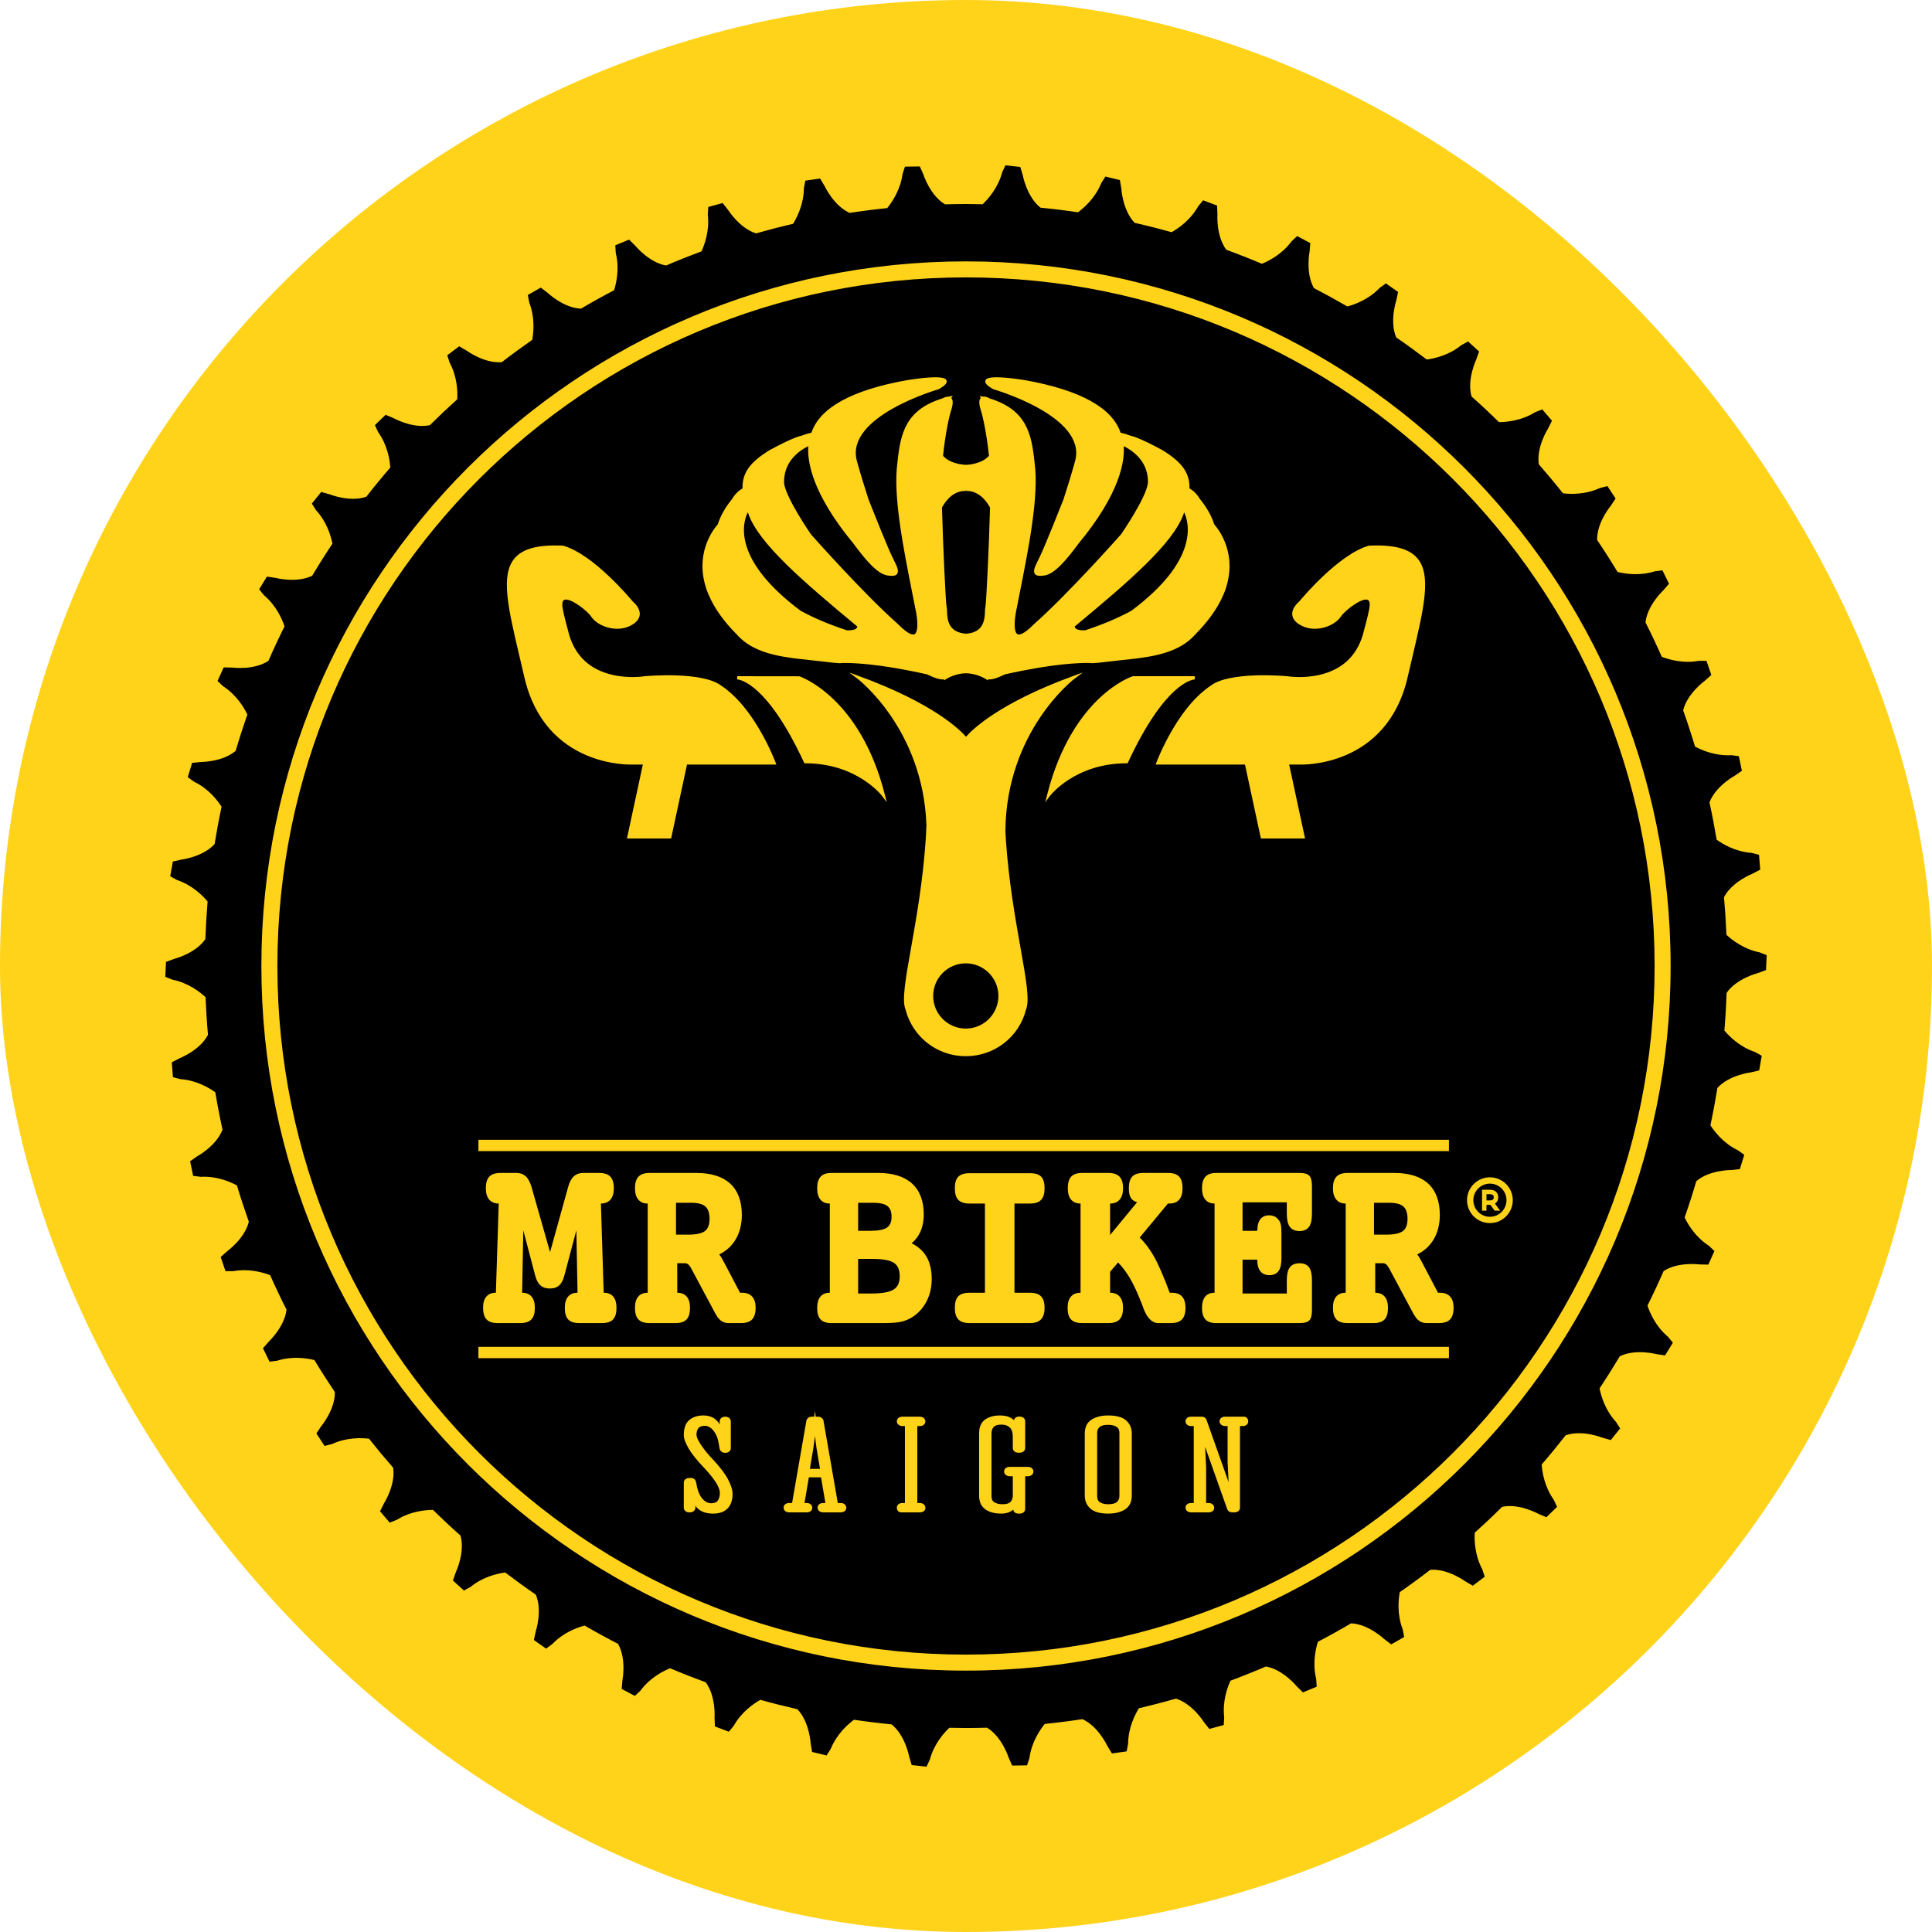
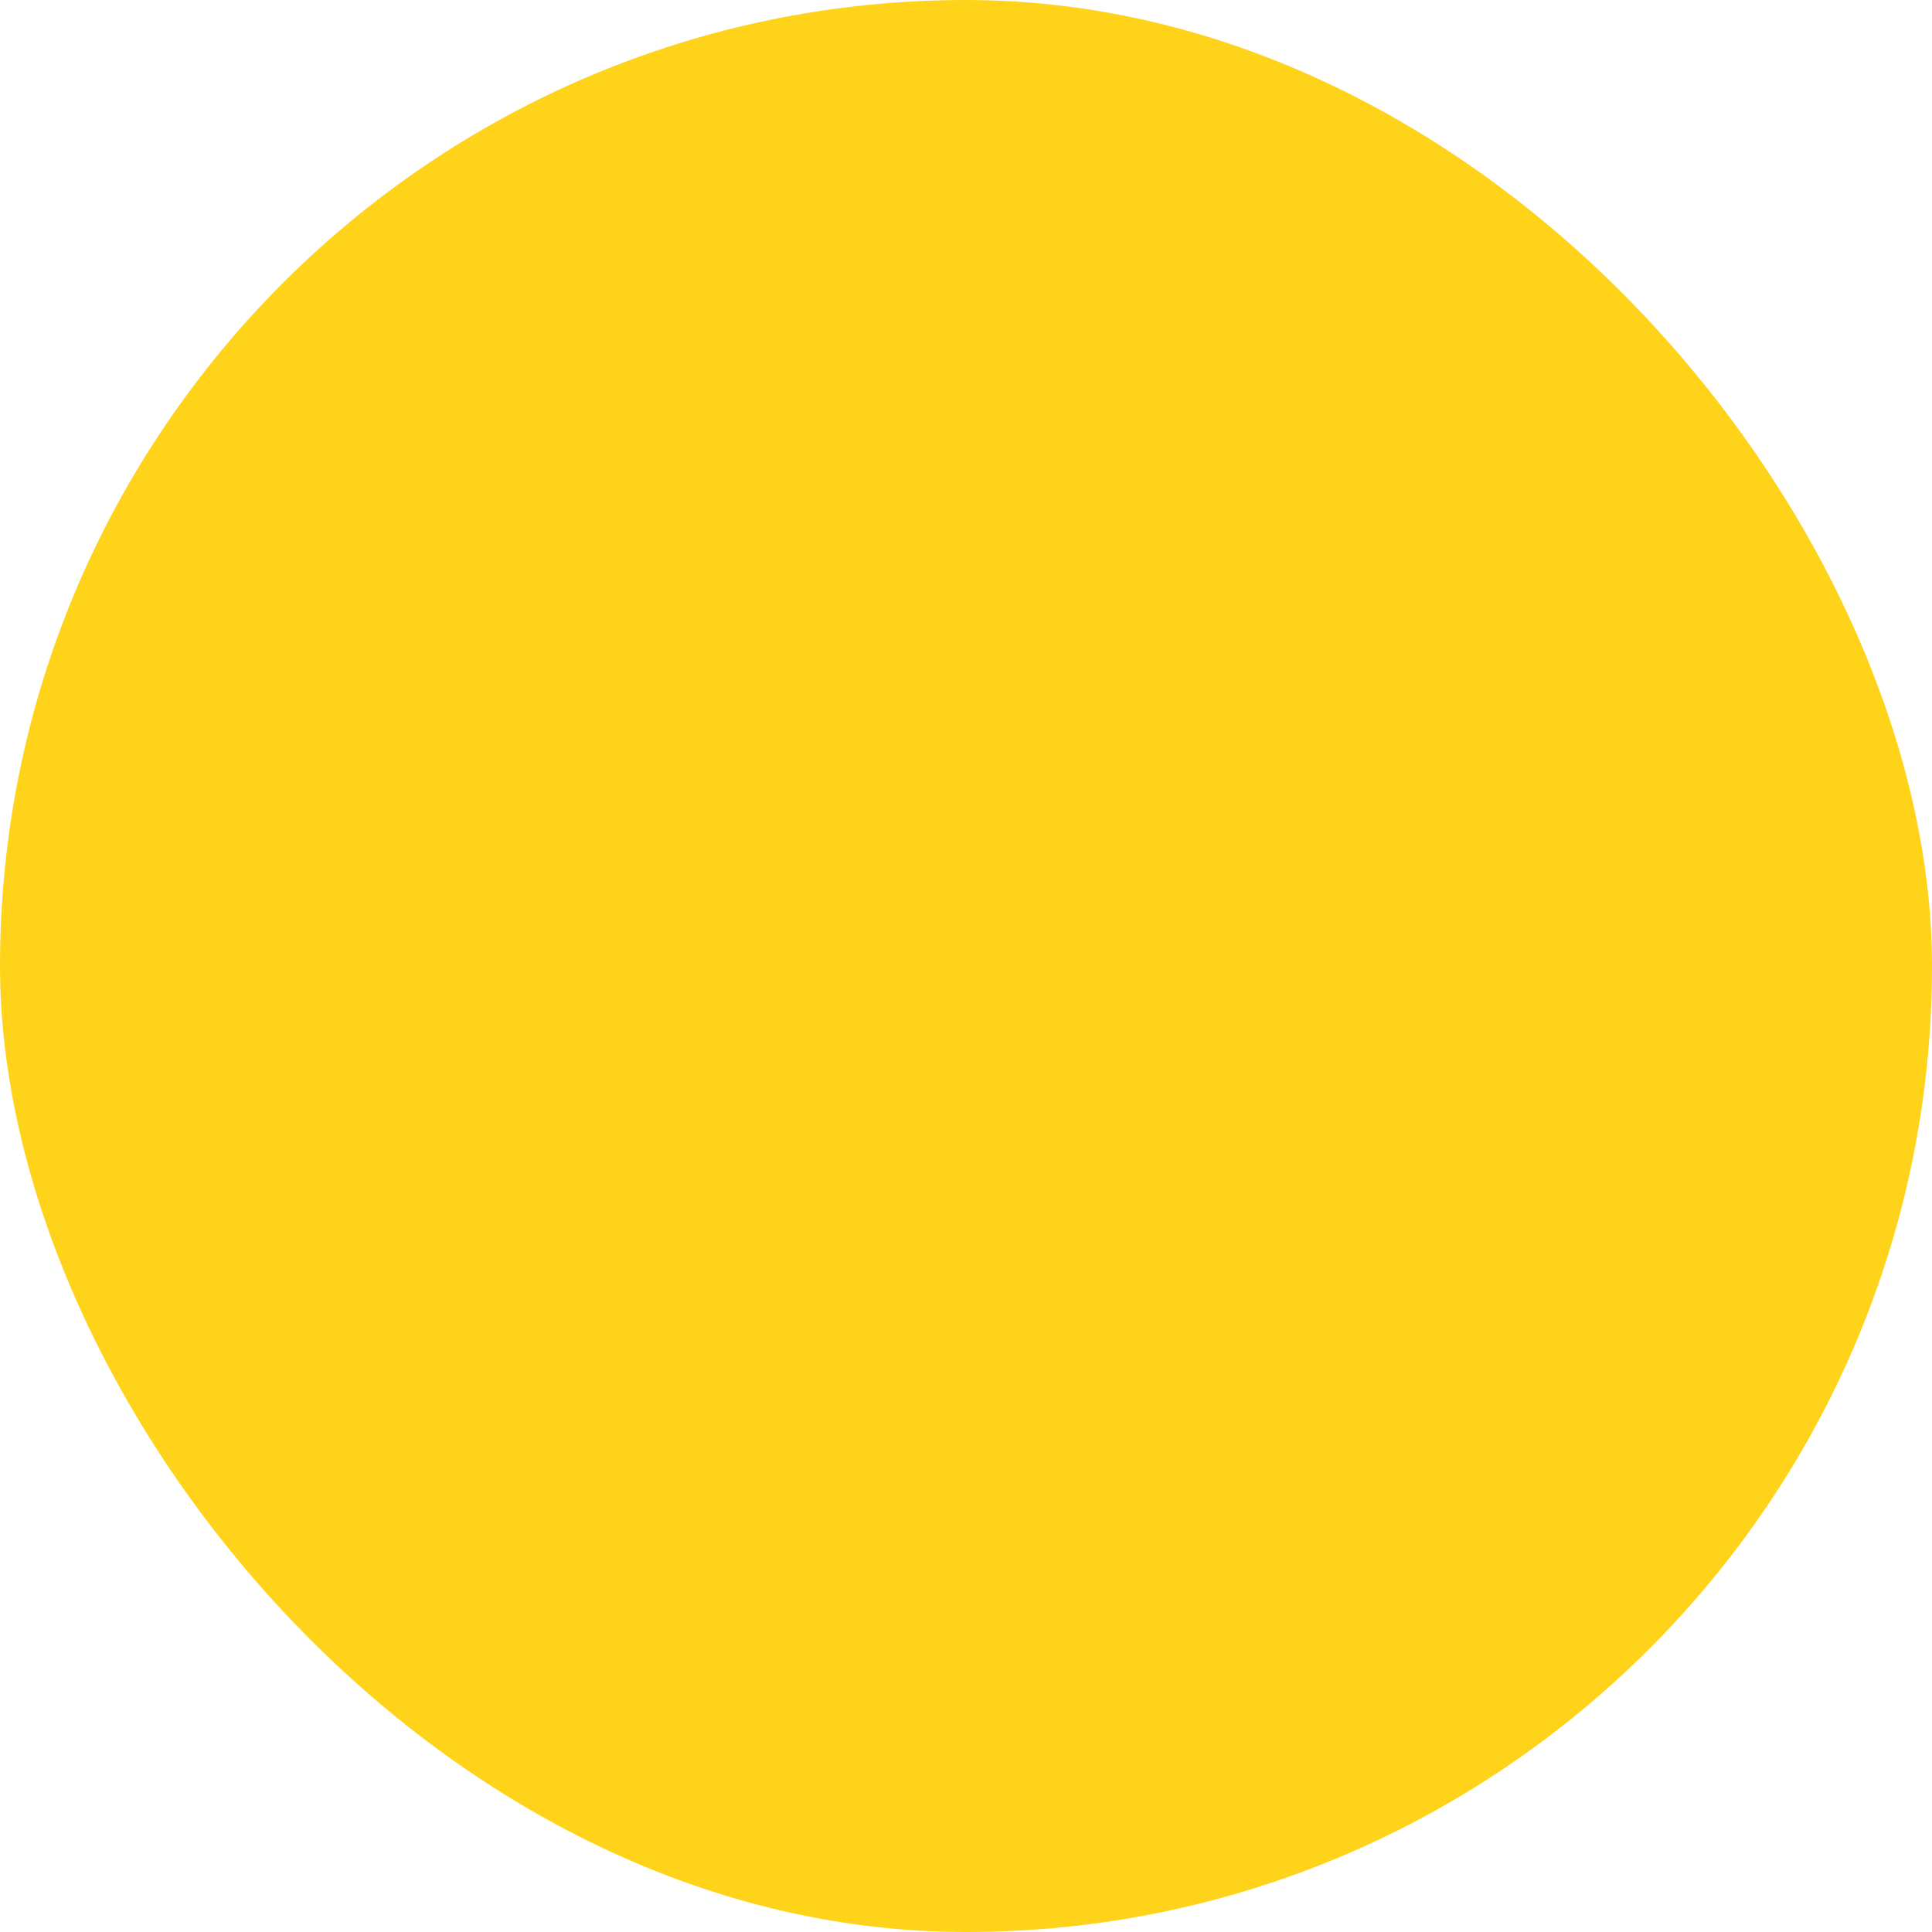
<svg xmlns="http://www.w3.org/2000/svg" width="900" height="900" viewBox="0 0 900 900" fill="none">
  <rect width="900" height="900" rx="450" fill="#FFD31A" />
-   <path fill-rule="evenodd" clip-rule="evenodd" d="M822.667 451.906L818.926 453.288C818.926 453.288 808.914 455.783 804.314 462.542C804.115 468.413 803.772 474.26 803.284 480.051C805.492 482.695 810.387 487.676 817.529 490.055L820.69 491.796L819.497 498.641L815.602 499.555C815.602 499.555 805.446 500.764 800.02 506.82C799.082 512.665 797.999 518.466 796.78 524.199C798.657 527.12 802.875 532.63 809.615 535.858L812.538 537.971L810.49 544.623L806.516 545.033C806.516 545.033 796.349 544.963 790.203 550.234C788.533 555.938 786.715 561.587 784.771 567.152C786.274 570.303 789.767 576.265 796.027 580.303L798.657 582.771L795.802 589.106L791.803 589.019C791.803 589.019 781.725 587.663 774.967 592.13C772.591 597.573 770.09 602.932 767.458 608.209C768.552 611.512 771.267 617.891 776.983 622.683L779.288 625.482L775.657 631.397L771.711 630.822C771.711 630.822 761.825 628.189 754.563 631.82C751.536 636.878 748.397 641.86 745.133 646.758C745.805 650.142 747.69 656.854 752.792 662.36L754.728 665.403L750.38 670.835L746.528 669.758C746.528 669.758 737.024 665.899 729.356 668.616C725.733 673.235 722.014 677.778 718.178 682.212C718.408 685.656 719.44 692.555 723.818 698.671L725.351 701.947L720.367 706.78L716.685 705.226C716.685 705.226 707.702 700.195 699.74 701.947C695.59 706.077 691.334 710.088 686.989 714.004C686.791 717.441 686.943 724.429 690.522 731.057L691.644 734.507L686.084 738.681L682.628 736.68C682.628 736.68 674.357 730.569 666.243 731.302C661.605 734.884 656.876 738.347 652.065 741.689C651.433 745.081 650.724 752.021 653.438 759.032L654.116 762.582L648.082 766.021L644.902 763.604C644.902 763.604 637.509 756.55 629.396 756.22C624.316 759.203 619.164 762.064 613.929 764.803C612.884 768.114 611.335 774.867 613.142 782.114L613.374 785.729L606.959 788.386L604.101 785.588C604.101 785.588 597.695 777.712 589.723 776.319C584.285 778.659 578.778 780.863 573.208 782.925C571.751 786.111 569.402 792.588 570.283 799.97L570.055 803.577L563.352 805.41L560.876 802.272C560.876 802.272 555.51 793.665 547.787 791.288C542.1 792.919 536.36 794.407 530.56 795.76C528.724 798.714 525.57 804.865 525.513 812.304L524.841 815.862L517.969 816.827L515.893 813.407C515.893 813.407 511.63 804.138 504.223 800.841C498.423 801.73 492.577 802.481 486.68 803.078C484.493 805.765 480.552 811.493 479.561 818.921L478.444 822.365L471.504 822.469L469.878 818.812C469.878 818.812 466.777 809.006 459.785 804.827C456.534 804.911 453.272 804.971 449.997 804.971C447.396 804.971 444.812 804.924 442.225 804.867C439.733 807.24 435.063 812.442 433.14 819.729L431.604 823L424.703 822.224L423.552 818.398C423.552 818.398 421.703 808.301 415.311 803.282C409.433 802.706 403.597 801.99 397.813 801.128C395.023 803.197 389.792 807.753 386.99 814.699L385.057 817.752L378.303 816.123L377.643 812.176C377.643 812.176 377.076 802.018 371.423 796.209C365.629 794.89 359.892 793.439 354.204 791.845C351.167 793.559 345.451 797.423 341.826 803.913L339.527 806.698L333.031 804.233L332.866 800.246C332.866 800.246 333.578 790.13 328.742 783.659C323.139 781.623 317.606 779.448 312.145 777.138C308.909 778.46 302.777 781.566 298.37 787.557L295.743 790.028L289.606 786.768L289.943 782.776C289.943 782.776 291.923 772.806 287.901 765.777C282.634 763.06 277.448 760.212 272.338 757.248C268.986 758.139 262.453 760.448 257.304 765.864L254.386 767.99L248.709 763.992L249.544 760.076C249.544 760.076 252.778 750.345 249.6 742.846C244.762 739.527 240.007 736.072 235.343 732.528C231.924 732.978 225.104 734.432 219.284 739.196L216.122 740.94L210.987 736.257L212.307 732.476C212.307 732.476 216.756 723.19 214.504 715.328C210.132 711.455 205.862 707.455 201.689 703.36C198.256 703.387 191.289 703.967 184.895 707.973L181.54 709.296L177.032 704.013L178.818 700.434C178.818 700.434 184.383 691.774 183.143 683.714C179.284 679.301 175.537 674.8 171.897 670.211C168.473 669.791 161.51 669.517 154.69 672.679L151.196 673.571L147.387 667.759L149.603 664.429C149.603 664.429 156.166 656.607 155.986 648.482C152.695 643.593 149.516 638.622 146.46 633.564C143.092 632.72 136.258 631.6 129.136 633.865L125.56 634.323L122.514 628.074L125.124 625.051C125.124 625.051 132.588 618.138 133.457 610.075C130.792 604.797 128.256 599.446 125.846 594.014C122.601 592.767 115.976 590.806 108.65 592.159L105.041 592.154L102.799 585.581L105.774 582.897C105.774 582.897 114.026 576.992 115.91 569.121C113.928 563.531 112.08 557.896 110.369 552.209C107.308 550.554 100.977 547.788 93.546 548.208L89.971 547.761L88.564 540.943L91.845 538.657C91.845 538.657 100.812 533.819 103.649 526.203C102.391 520.459 101.274 514.672 100.302 508.825C97.491 506.807 91.533 503.225 84.059 502.707L80.568 501.804L80.029 494.877L83.572 493.024C83.572 493.024 93.15 489.307 96.882 482.06C96.364 476.253 95.987 470.406 95.75 464.535C93.232 462.184 87.75 457.839 80.347 456.375L77 455.04L77.327 448.098L81.075 446.714C81.075 446.714 91.072 444.211 95.673 437.464C95.878 431.592 96.22 425.748 96.703 419.952C94.502 417.305 89.608 412.32 82.467 409.951L79.303 408.201L80.507 401.358L84.397 400.453C84.397 400.453 94.548 399.243 99.969 393.185C100.917 387.346 101.996 381.545 103.214 375.795C101.335 372.874 97.117 367.366 90.38 364.147L87.457 362.027L89.505 355.374L93.482 354.965C93.482 354.965 103.649 355.043 109.792 349.758C111.467 344.065 113.279 338.424 115.223 332.837C113.72 329.71 110.228 323.735 103.961 319.697L101.335 317.227L104.198 310.892L108.196 310.981C108.196 310.981 118.269 312.337 125.032 307.86C127.406 302.427 129.911 297.077 132.541 291.788C131.441 288.493 128.728 282.112 122.999 277.312L120.706 274.526L124.34 268.608L128.293 269.189C128.293 269.189 138.172 271.801 145.442 268.182C148.461 263.12 151.599 258.143 154.86 253.262C154.194 249.861 152.301 243.153 147.201 237.651L145.272 234.584L149.619 229.173L153.468 230.247C153.468 230.247 162.98 234.099 170.653 231.384C174.262 226.755 177.983 222.228 181.819 217.788C181.588 214.352 180.553 207.456 176.172 201.323L174.641 198.05L179.632 193.229L183.318 194.774C183.318 194.774 192.301 199.807 200.267 198.045C204.414 193.931 208.658 189.917 213.003 186.001C213.202 182.571 213.055 175.573 209.466 168.929L208.354 165.493L213.909 161.321L217.37 163.331C217.37 163.331 225.647 169.439 233.772 168.696C238.399 165.124 243.124 161.672 247.925 158.317C248.556 154.93 249.271 147.979 246.553 140.965L245.879 137.418L251.914 133.979L255.097 136.404C255.097 136.404 262.495 143.469 270.623 143.783C275.681 140.803 280.831 137.942 286.058 135.216C287.108 131.899 288.659 125.138 286.851 117.873L286.626 114.271L293.041 111.622L295.896 114.423C295.896 114.423 302.311 122.312 310.297 123.674C315.723 121.35 321.216 119.155 326.781 117.081C328.235 113.913 330.594 107.429 329.712 100.019L329.943 96.413L336.64 94.585L339.123 97.728C339.123 97.728 344.497 106.352 352.238 108.722C357.91 107.092 363.638 105.606 369.423 104.264C371.261 101.3 374.429 95.151 374.481 87.696L375.156 84.143L382.03 83.173L384.099 86.603C384.099 86.603 388.374 95.878 395.796 99.168C401.585 98.276 407.422 97.538 413.298 96.933C415.484 94.259 419.441 88.521 420.435 81.065L421.549 77.635L428.49 77.537L430.114 81.19C430.114 81.19 433.222 91.01 440.229 95.192C443.48 95.1 446.73 95.042 449.997 95.042C452.587 95.042 455.174 95.089 457.758 95.14C460.256 92.77 464.929 87.568 466.855 80.267L468.391 77L475.296 77.778L476.442 81.613C476.442 81.613 478.295 91.707 484.705 96.737C490.57 97.313 496.391 98.029 502.164 98.891C504.95 96.833 510.202 92.272 513.009 85.312L514.938 82.248L521.696 83.875L522.355 87.824C522.355 87.824 522.923 98.002 528.58 103.811C534.364 105.123 540.096 106.577 545.774 108.166C548.81 106.466 554.538 102.59 558.17 96.093L560.462 93.299L566.964 95.764L567.132 99.754C567.132 99.754 566.417 109.889 571.268 116.356C576.851 118.396 582.378 120.568 587.828 122.877C591.063 121.564 597.215 118.448 601.625 112.462L604.25 109.97L610.394 113.222L610.05 117.216C610.05 117.216 608.07 127.21 612.104 134.242C617.359 136.957 622.537 139.797 627.64 142.758C630.986 141.876 637.53 139.563 642.688 134.134L645.6 132.008L651.29 136.014L650.455 139.921C650.455 139.921 647.21 149.679 650.399 157.173C655.231 160.489 659.977 163.933 664.637 167.481C668.045 167.031 674.88 165.574 680.71 160.809L683.873 159.06L689.018 163.749L687.691 167.524C687.691 167.524 683.234 176.835 685.501 184.691C689.861 188.563 694.122 192.55 698.283 196.635C701.713 196.621 708.694 196.038 715.1 192.027L718.451 190.704L722.965 195.994L721.182 199.572C721.182 199.572 715.593 208.242 716.856 216.31C720.705 220.717 724.452 225.205 728.082 229.794C731.496 230.215 738.474 230.497 745.303 227.34L748.798 226.437L752.612 232.249L750.396 235.568C750.396 235.568 743.816 243.414 744 251.537C747.3 256.426 750.466 261.386 753.517 266.436C756.882 267.275 763.727 268.408 770.852 266.143L774.43 265.682L777.489 271.922L774.869 274.958C774.869 274.958 767.398 281.886 766.536 289.942C769.202 295.213 771.732 300.561 774.138 305.977C777.372 307.233 784.01 309.194 791.337 307.843H794.951L797.197 314.42L794.225 317.097C794.225 317.097 785.952 323.028 784.085 330.909C786.061 336.469 787.907 342.09 789.612 347.781C792.67 349.434 799.001 352.217 806.443 351.797L810.03 352.25L811.435 359.054L808.15 361.335C808.15 361.335 799.169 366.189 796.346 373.802C797.598 379.538 798.709 385.333 799.687 391.172C802.493 393.185 808.456 396.778 815.93 397.296L819.427 398.194L819.969 405.121L816.425 406.981C816.425 406.981 806.828 410.699 803.105 417.959C803.623 423.755 804.005 429.59 804.243 435.465C806.751 437.803 812.24 442.164 819.641 443.633L823 444.957L822.667 451.906ZM121.76 450C121.76 268.718 268.719 121.76 450 121.76C631.282 121.76 778.24 268.718 778.24 450C778.24 631.282 631.282 778.24 450 778.24C268.719 778.24 121.76 631.282 121.76 450ZM129.22 450C129.22 627.162 272.838 770.78 450 770.78C627.162 770.78 770.78 627.162 770.78 450C770.78 272.838 627.162 129.22 450 129.22C272.838 129.22 129.22 272.838 129.22 450ZM330.271 277.444C332.915 283.519 337.316 289.658 343.314 295.648L343.613 295.993C344.426 296.879 345.337 297.73 346.317 298.524C354.472 305.104 366.206 306.332 377.557 307.519L377.565 307.52L377.685 307.532L377.688 307.533L377.689 307.533L377.691 307.533C379.983 307.773 382.267 308.013 384.516 308.297C387.381 308.659 389.269 308.851 390.557 308.91L390.608 308.959L390.927 308.922C391.566 308.941 392.053 308.917 392.298 308.863C396.648 308.747 409.234 309.039 431.84 314.144C435.49 315.934 438.018 316.684 439.701 316.449L439.841 316.939L440.692 316.368L440.693 316.368C440.779 316.312 444.778 313.688 449.992 313.64C455.238 313.688 459.272 316.342 459.312 316.37L460.169 316.941L460.306 316.449C461.977 316.68 464.516 315.931 468.162 314.144C490.763 309.043 503.357 308.751 507.586 308.85C507.947 308.917 508.438 308.941 509.03 308.922L509.33 308.952L509.385 308.912C510.673 308.857 512.574 308.665 515.487 308.297C517.728 308.013 520.006 307.775 522.29 307.536L522.292 307.535L522.294 307.535L522.296 307.535L522.44 307.52C533.792 306.332 545.531 305.104 553.685 298.524C554.648 297.746 555.559 296.895 556.405 295.977L556.651 295.687C562.681 289.664 567.08 283.525 569.728 277.454C570.519 275.702 571.153 273.91 571.61 272.139C575.925 256.242 566.851 245.612 565.673 244.321C564.343 240.255 562.092 236.271 559.042 232.563C557.664 230.273 556.003 228.583 554.1 227.531C554.298 220.377 550.679 215.304 541.462 209.675C531.728 204.37 527.782 203.19 526.651 202.963C525.149 202.39 523.589 201.919 522.006 201.558C518.072 189.918 503.133 181.694 477.571 177.108C460.073 174.361 459.304 176.538 459.054 177.255C458.651 178.396 459.729 179.599 462.658 181.278L462.826 181.35C463.261 181.472 506.271 193.924 500.879 214.543C499.457 219.741 497.618 225.83 495.43 232.595L495.374 232.736L495.373 232.737C494.627 234.623 486.777 254.469 484.414 259.273L483.864 260.389C482.213 263.712 481.121 265.91 482.041 267.282C482.711 268.286 484.129 268.308 485.124 268.236C488.682 268.048 492.444 266.785 502.447 253.195C522.213 229.321 523.973 214.257 523.463 207.831C528.29 210.231 535.062 215.355 534.756 225.089C533.826 231.941 523.081 247.664 522.284 248.831L522.247 248.886L522.237 248.899C521.995 249.174 497.75 276.563 481.626 290.791C476.749 295.74 474.744 295.819 473.985 295.438C472.579 294.717 472.273 290.928 473.185 285.567C473.653 283.158 474.146 280.673 474.651 278.135L474.884 276.963C479.191 255.343 484.072 230.838 481.958 215.593C480.553 201.854 478.125 190.922 461.086 185.63C460.683 185.393 459.216 184.596 458.035 184.778L456.361 184.465L456.899 185.355C456.007 186.209 455.968 187.993 456.788 190.692C457.974 194.207 459.737 202.948 460.697 212.314C457.333 216.229 450.733 216.524 450.02 216.544C449.265 216.524 442.669 216.229 439.305 212.314C440.266 202.942 442.029 194.205 443.223 190.67C444.025 188.026 443.995 186.257 443.138 185.39L443.88 184.342L441.86 184.805C440.696 184.684 439.401 185.352 438.935 185.624C421.879 190.913 419.449 201.848 418.047 215.566C415.93 230.838 420.81 255.343 425.117 276.963L425.281 277.784C425.81 280.444 426.328 283.045 426.813 285.549C427.726 290.928 427.42 294.718 426.015 295.438C425.25 295.823 423.252 295.74 418.335 290.755C402.724 276.98 379.419 250.769 377.894 249.054L377.893 249.053L377.817 248.967C377.7 248.8 366.21 232.186 365.252 225.166C364.941 215.362 371.713 210.232 376.539 207.831C376.031 214.257 377.789 229.319 397.532 253.166C407.557 266.785 411.318 268.048 414.863 268.236C415.869 268.302 417.289 268.286 417.961 267.282C418.88 265.908 417.789 263.712 416.138 260.389L415.586 259.273C413.295 254.609 405.822 235.76 404.721 232.982L404.711 232.957C404.633 232.761 404.59 232.651 404.585 232.64C402.35 225.716 400.511 219.627 399.124 214.551C393.729 193.924 436.738 181.472 437.173 181.35L437.341 181.278C440.269 179.599 441.348 178.396 440.945 177.255C440.695 176.54 439.931 174.363 422.415 177.111C396.87 181.694 381.931 189.918 377.996 201.558C376.41 201.919 374.858 202.388 373.462 202.93C372.214 203.192 368.265 204.375 358.508 209.694C349.323 215.303 345.705 220.375 345.902 227.531C343.995 228.585 342.338 230.271 341.023 232.474C337.916 236.259 335.664 240.242 334.33 244.316C333.173 245.584 324.07 256.222 328.388 272.13C328.846 273.903 329.481 275.694 330.271 277.444ZM348.354 238.627C348.494 239.021 348.64 239.422 348.791 239.829C353.863 253.379 373.795 270.658 399.35 291.831C399.349 292.008 399.305 292.287 399.086 292.562C398.728 293.012 397.66 293.739 394.462 293.604C386.35 290.946 379.093 287.874 372.976 284.532C340.926 260.593 345.968 243.438 348.354 238.627ZM449.198 228.702L449.201 228.722L449.962 228.709L450 227.966L450.117 228.71L450.904 228.742V228.706C457.213 229 460.666 235.421 461.192 236.477C460.708 254.531 459.452 281.341 459.017 282.887C458.887 283.285 458.867 283.872 458.841 284.682C458.727 288.169 458.514 294.655 450.046 295.198C441.486 294.655 441.275 288.166 441.161 284.68C441.135 283.867 441.116 283.281 440.987 282.889C440.554 281.368 439.295 254.543 438.81 236.477C439.337 235.414 442.809 228.929 449.198 228.702ZM551.21 239.829C551.356 239.436 551.499 239.048 551.635 238.666C553.921 243.528 558.697 260.857 527.066 284.5C520.872 287.89 513.631 290.952 505.54 293.604C502.372 293.742 501.297 293.027 500.933 292.583C500.7 292.304 500.655 292.012 500.653 291.831C526.208 270.653 546.142 253.372 551.21 239.829ZM320.557 588.977C321.042 589.352 321.485 589.92 321.879 590.672L333.524 612.425L333.742 612.676C335.073 615.108 336.964 616.341 339.364 616.341H345.209C347.568 616.341 349.312 615.756 350.391 614.602C351.456 613.463 351.995 611.64 351.995 609.188C351.995 606.935 351.459 605.195 350.4 604.015C349.32 602.816 347.735 602.209 345.686 602.209H344.736L337.099 587.679C337.011 587.533 336.905 587.349 336.801 587.162C336.223 585.98 335.637 585.057 335.03 584.365C338.247 582.804 340.787 580.515 342.592 577.549C344.572 574.289 345.577 570.393 345.577 565.968C345.577 559.589 343.753 554.677 340.154 551.366C336.574 548.077 331.269 546.41 324.39 546.41H302.475C300.174 546.41 298.462 547.006 297.387 548.179C296.325 549.334 295.787 551.144 295.787 553.558C295.787 555.765 296.292 557.507 297.285 558.732C298.317 560.007 299.791 560.652 301.666 560.652H301.729V602.209H301.666C299.762 602.209 298.282 602.834 297.263 604.069C296.284 605.259 295.787 606.982 295.787 609.188C295.787 611.675 296.303 613.445 297.363 614.597C298.422 615.755 300.143 616.341 302.475 616.341H314.739C317.105 616.341 318.836 615.753 319.882 614.593C320.922 613.441 321.428 611.672 321.428 609.188C321.428 606.983 320.931 605.261 319.951 604.068C318.932 602.834 317.436 602.209 315.501 602.209L315.485 588.466H319.208C319.672 588.466 320.114 588.633 320.557 588.977ZM314.915 575.146V560.307H322.155C325.151 560.307 327.326 560.893 328.622 562.05C329.892 563.186 330.537 565.107 330.537 567.757C330.537 570.426 329.833 572.336 328.445 573.432C326.999 574.569 324.357 575.146 320.587 575.146H314.915ZM332.202 679.995C335.43 683.444 337.763 686.514 339.141 689.125V689.127C340.562 691.826 341.252 694.043 341.252 695.904C341.252 697.521 341.025 698.925 340.575 700.08C340.118 701.256 339.469 702.23 338.649 702.976C337.836 703.716 336.861 704.264 335.749 704.601C334.668 704.928 333.492 705.094 332.254 705.094C330.607 705.094 329.159 704.877 327.951 704.449C326.721 704.01 325.711 703.401 324.946 702.634C324.592 702.36 324.248 701.907 323.937 701.39V702.336C323.937 702.987 323.66 703.548 323.135 703.959C322.654 704.332 322.053 704.518 321.348 704.518H321.128C320.418 704.518 319.818 704.331 319.341 703.96C318.817 703.552 318.539 702.99 318.539 702.336V690.676C318.539 690.025 318.817 689.465 319.341 689.055C319.818 688.685 320.418 688.497 321.128 688.497H321.643C323.596 688.497 324.096 689.674 324.219 690.376C324.833 694.014 325.813 696.615 327.138 698.109C328.426 699.563 329.785 700.269 331.297 700.269C332.774 700.269 333.779 699.865 334.371 699.033C335.013 698.134 335.338 696.946 335.338 695.502C335.338 694.124 334.697 692.434 333.431 690.482C332.115 688.448 330.397 686.31 328.322 684.127C324.81 680.465 322.283 677.326 320.813 674.799C319.283 672.172 318.539 670.115 318.539 668.51C318.539 665.264 319.41 662.897 321.131 661.475C322.808 660.083 324.989 659.378 327.611 659.378C330.051 659.378 332.029 660.052 333.491 661.38C334.179 662.005 334.77 662.717 335.264 663.513V662.134C335.264 661.482 335.542 660.921 336.067 660.512C337.036 659.766 338.678 659.767 339.637 660.51C340.162 660.921 340.441 661.482 340.441 662.134V674.599C340.441 675.249 340.162 675.81 339.638 676.22C339.16 676.59 338.56 676.778 337.853 676.778C337.12 676.778 336.557 676.599 336.105 676.247C335.65 675.893 335.348 675.414 335.211 674.824C335.102 674.085 334.994 673.436 334.873 672.815L334.542 671.123C334.407 670.597 334.26 670.069 334.117 669.58C333.31 667.638 332.369 666.201 331.347 665.387C330.357 664.6 329.374 664.201 328.422 664.201C326.95 664.201 325.919 664.559 325.358 665.268C324.757 666.026 324.453 667.039 324.453 668.279C324.453 668.862 324.629 669.551 324.976 670.331C325.349 671.167 325.885 672.104 326.571 673.116C327.262 674.141 328.093 675.254 329.038 676.425C329.975 677.587 331.04 678.787 332.202 679.995ZM264.662 614.627C263.619 613.493 263.112 611.714 263.112 609.188C263.112 606.979 263.608 605.256 264.589 604.068C265.605 602.833 267.103 602.208 269.039 602.208L268.487 573.105L262.914 594.147C262.373 596.235 261.575 597.782 260.537 598.744C259.463 599.736 257.989 600.24 256.156 600.24C254.326 600.24 252.839 599.739 251.737 598.751C250.663 597.79 249.843 596.239 249.301 594.143L243.774 573.138L243.226 602.208H243.228C245.162 602.208 246.659 602.833 247.677 604.068C248.657 605.26 249.153 606.982 249.153 609.188C249.153 611.675 248.638 613.444 247.578 614.598C246.515 615.754 244.796 616.34 242.466 616.34H231.723C229.39 616.34 227.669 615.754 226.61 614.598C225.55 613.444 225.033 611.674 225.033 609.188C225.033 606.983 225.531 605.261 226.511 604.069C227.529 602.833 229.026 602.208 230.961 602.208H231.001L232.33 560.652C230.4 560.651 228.892 560.017 227.847 558.77C226.831 557.562 226.317 555.808 226.317 553.559C226.317 551.071 226.842 549.301 227.921 548.147C228.994 546.995 230.736 546.41 233.101 546.41H240.516C242.355 546.41 243.864 546.966 245.004 548.06C246.107 549.126 246.972 550.781 247.651 553.12L256.242 583.292L264.613 553.128C265.223 550.827 266.067 549.174 267.19 548.089C268.343 546.976 269.875 546.41 271.748 546.41H279.164C281.524 546.41 283.269 546.995 284.345 548.147C285.407 549.288 285.946 551.109 285.946 553.559C285.946 555.81 285.432 557.564 284.418 558.77C283.373 560.017 281.864 560.651 279.933 560.652L281.218 602.208H281.303C283.24 602.208 284.731 602.837 285.734 604.073C286.697 605.264 287.185 606.985 287.185 609.188C287.185 611.67 286.678 613.439 285.636 614.593C284.59 615.753 282.86 616.34 280.495 616.34H269.799C267.439 616.34 265.709 615.763 264.662 614.627ZM428.485 664.316C429.185 664.316 429.781 664.139 430.256 663.789C430.79 663.393 431.073 662.831 431.073 662.164C431.073 661.504 430.797 660.937 430.277 660.526C429.798 660.144 429.196 659.951 428.485 659.951H420.381C419.68 659.951 419.084 660.128 418.61 660.48C418.076 660.876 417.793 661.438 417.793 662.104C417.793 662.774 418.089 663.347 418.645 663.756C418.95 663.984 419.302 664.141 419.699 664.229L419.708 664.316H421.55V700.155H420.381C419.68 700.155 419.084 700.332 418.614 700.68C418.077 701.076 417.793 701.637 417.793 702.308C417.793 702.914 417.96 703.427 418.29 703.832C418.653 704.281 419.171 704.519 419.791 704.519H428.485C429.179 704.519 429.769 704.356 430.233 704.037C430.927 703.564 431.073 702.964 431.073 702.543V702.366C431.073 701.71 430.797 701.143 430.275 700.727C429.796 700.347 429.194 700.155 428.485 700.155H427.316V664.316H428.485ZM393.436 700.728L393.432 700.726C392.951 700.347 392.351 700.155 391.644 700.155H390.283L383.592 661.694C383.445 661.186 383.138 660.762 382.684 660.439C382.236 660.115 381.704 659.951 381.105 659.951H379.975L379.632 657.302L379.29 659.951H378.159C377.558 659.951 377.027 660.115 376.581 660.437C376.124 660.765 375.818 661.189 375.656 661.773L368.983 700.155H367.622C366.921 700.155 366.325 700.332 365.853 700.682C365.317 701.077 365.034 701.639 365.034 702.308C365.034 702.966 365.311 703.533 365.83 703.945C366.305 704.326 366.908 704.518 367.622 704.518H375.801C376.501 704.518 377.095 704.342 377.575 703.991C378.108 703.591 378.389 703.03 378.389 702.366C378.389 701.712 378.114 701.145 377.589 700.726C377.108 700.347 376.508 700.155 375.801 700.155H374.768L376.798 688.207H382.467L384.497 700.155H383.464C382.766 700.155 382.172 700.332 381.692 700.684C381.157 701.078 380.875 701.641 380.875 702.308C380.875 702.965 381.15 703.532 381.673 703.947C382.151 704.326 382.753 704.518 383.464 704.518H391.644C392.343 704.518 392.938 704.342 393.417 703.991C393.951 703.591 394.232 703.03 394.232 702.366C394.232 701.712 393.956 701.145 393.436 700.728ZM377.272 684.245L378.899 674.578L379.632 668.916L380.369 674.605L381.994 684.245H377.272ZM526.333 595.374C528.05 598.252 529.967 602.408 532.021 607.697C532.18 608.165 532.407 608.786 532.695 609.567C534.393 614.062 536.725 616.34 539.621 616.34H545.468C547.829 616.34 549.571 615.756 550.647 614.602C551.712 613.462 552.251 611.64 552.251 609.188C552.251 606.933 551.724 605.195 550.684 604.021C549.621 602.819 548.025 602.209 545.942 602.209H544.895C542.113 594.676 539.646 588.99 537.561 585.306C535.551 581.756 533.313 578.802 530.901 576.516L544.061 560.652H544.801C546.767 560.652 548.294 560.031 549.338 558.806C550.355 557.618 550.871 555.851 550.871 553.559C550.871 551.077 550.365 549.31 549.327 548.158C548.282 546.999 546.552 546.41 544.183 546.41H532.538C530.171 546.41 528.442 546.997 527.397 548.157C526.355 549.311 525.849 551.077 525.849 553.559C525.849 555.71 526.224 557.262 526.993 558.298C527.587 559.108 528.494 559.691 529.704 560.039L517.12 575.312V560.652H517.135C519.071 560.652 520.584 560.019 521.63 558.77C522.644 557.56 523.159 555.808 523.159 553.559C523.159 551.068 522.624 549.296 521.527 548.144C520.435 546.993 518.703 546.41 516.374 546.41H504.111C501.743 546.41 500.014 546.997 498.969 548.157C497.928 549.31 497.422 551.077 497.422 553.559C497.422 555.805 497.918 557.556 498.896 558.76C499.91 560.016 501.393 560.652 503.302 560.652H503.365V602.209H503.302C501.367 602.209 499.864 602.832 498.833 604.064C497.834 605.254 497.328 606.977 497.328 609.188C497.328 611.717 497.844 613.499 498.908 614.631C499.971 615.766 501.723 616.34 504.111 616.34H516.374C518.737 616.34 520.479 615.756 521.554 614.604C522.634 613.448 523.159 611.676 523.159 609.188C523.159 606.975 522.642 605.251 521.625 604.059C520.578 602.83 519.067 602.209 517.135 602.209L517.12 592.442L520.869 588.083C522.937 590.305 524.772 592.753 526.333 595.374ZM674.966 530.942H222.861V536.225H674.966V530.942ZM600.79 571.417C601.742 572.776 603.282 573.465 605.368 573.465C607.391 573.465 608.893 572.786 609.831 571.444C610.721 570.17 611.154 568.189 611.154 565.391V552.463C611.154 550.129 610.752 548.574 609.926 547.708C609.088 546.834 607.628 546.41 605.463 546.41H566.532C564.258 546.41 562.568 547.007 561.51 548.185C560.467 549.34 559.938 551.148 559.938 553.558C559.938 555.763 560.434 557.503 561.408 558.726C562.423 560.004 563.875 560.652 565.724 560.652H565.786V602.209H565.724C563.848 602.209 562.389 602.836 561.385 604.075C560.425 605.266 559.938 606.986 559.938 609.188C559.938 611.67 560.445 613.439 561.487 614.593C562.531 615.753 564.229 616.34 566.532 616.34H605.463C607.66 616.34 609.127 615.925 609.948 615.071C610.76 614.229 611.154 612.702 611.154 610.401V596.437C611.154 593.636 610.727 591.673 609.852 590.436C608.931 589.135 607.423 588.475 605.368 588.475C603.284 588.475 601.746 589.142 600.796 590.459C599.885 591.717 599.443 593.672 599.443 596.437V602.558H578.83V586.795H585.705V587.089C585.705 589.292 586.175 591.001 587.101 592.168C588.069 593.388 589.497 594.007 591.346 594.007C593.311 594.007 594.767 593.334 595.668 592.008C596.524 590.759 596.939 588.81 596.939 586.049V574.104C596.939 573.661 596.924 573.221 596.891 572.781C596.862 572.394 596.847 572.161 596.847 572.084C596.847 570.398 596.324 568.974 595.292 567.855C594.246 566.721 592.886 566.145 591.252 566.145C589.389 566.145 587.972 566.793 587.039 568.063C586.147 569.269 585.71 571.002 585.705 573.358H578.83V560.077H599.443V565.391C599.443 568.15 599.883 570.122 600.79 571.417ZM386.496 602.209C384.609 602.209 383.142 602.835 382.134 604.071C381.164 605.263 380.671 606.983 380.671 609.187C380.671 611.671 381.178 613.44 382.219 614.593C383.266 615.753 384.963 616.341 387.266 616.341H412.079C415.574 616.341 418.333 616.09 420.273 615.595C422.23 615.099 424.032 614.274 425.632 613.145C428.325 611.227 430.419 608.743 431.861 605.761C433.297 602.788 434.026 599.456 434.026 595.857C434.026 591.587 433.175 588.011 431.495 585.23C429.987 582.735 427.696 580.694 424.676 579.151C426.384 577.739 427.72 576.007 428.656 573.987C429.76 571.61 430.319 568.835 430.319 565.738C430.319 559.468 428.485 554.622 424.868 551.335C421.275 548.067 415.98 546.41 409.131 546.41H387.266C384.992 546.41 383.302 547.007 382.243 548.184C381.2 549.34 380.671 551.149 380.671 553.558C380.671 555.8 381.162 557.551 382.129 558.757C383.136 560.014 384.605 560.653 386.496 560.653H386.566V602.209H386.496ZM399.752 586.449H406.614C411.348 586.449 414.676 587.084 416.505 588.335C418.271 589.549 419.129 591.577 419.129 594.532C419.129 597.443 418.229 599.447 416.378 600.658C414.451 601.919 411.005 602.558 406.137 602.558H399.752V586.449ZM399.752 560.307H406.899C409.938 560.307 412.142 560.835 413.442 561.874C414.709 562.886 415.324 564.49 415.324 566.774C415.324 569.192 414.645 570.841 413.244 571.818C411.78 572.839 409.148 573.358 405.424 573.358H399.752V560.307ZM479.819 560.652C482.21 560.652 483.962 560.068 485.028 558.913C486.087 557.759 486.602 556.007 486.602 553.558C486.602 551.075 486.103 549.326 485.073 548.207C484.028 547.074 482.309 546.525 479.819 546.525H451.583C449.195 546.525 447.447 547.088 446.385 548.196C445.316 549.315 444.797 551.068 444.797 553.558C444.797 555.975 445.337 557.78 446.402 558.918C447.479 560.07 449.223 560.652 451.583 560.652H458.821V602.209H451.583C449.195 602.209 447.445 602.773 446.385 603.884C445.332 604.981 444.797 606.766 444.797 609.188C444.797 611.676 445.322 613.448 446.402 614.602C447.477 615.756 449.221 616.341 451.583 616.341H479.819C482.149 616.341 483.883 615.745 484.977 614.574C486.055 613.416 486.602 611.604 486.602 609.188C486.602 606.808 486.061 605.034 484.993 603.913C483.914 602.782 482.174 602.209 479.819 602.209H472.578V560.652H479.819ZM244.272 315.487C253.972 357.547 293.597 356.181 294.296 356.157L294.302 356.157H299.461L292.053 390.611H312.626L320.03 356.168L361.646 356.157L361.273 355.151C361.247 355.08 358.578 347.943 353.786 339.807C348.29 330.48 342.327 323.631 336.106 319.486C327.243 312.62 301.443 314.906 300.289 315.013C300.178 315.032 293.182 316.187 285.396 314.402C275.03 312.029 268.241 305.838 265.22 296.018C263.757 290.771 262.73 286.63 262.167 283.712C261.842 282.023 261.704 279.907 262.89 279.425C265.578 278.329 273.483 284.337 275.444 287.309C278.398 291.782 287.785 295.266 294.7 290.913C296.819 289.579 297.939 287.987 298.03 286.179C298.183 283.152 295.325 280.68 294.83 280.275C293.571 278.75 276.404 258.216 262.388 254.209L262.215 254.182C250.617 253.653 243.446 255.572 239.631 260.181C233.102 268.063 236.687 283.261 242.115 306.265C242.809 309.209 243.534 312.284 244.272 315.487ZM480.583 683.856C480.109 683.505 479.514 683.327 478.812 683.327H470.338C469.635 683.327 469.039 683.505 468.571 683.853C468.035 684.248 467.75 684.81 467.75 685.479C467.75 686.15 468.046 686.723 468.606 687.136C469.104 687.505 469.712 687.692 470.411 687.692H471.802V696.728C471.802 697.917 471.459 698.863 470.749 699.623C470.066 700.357 468.811 700.73 467.022 700.73C465.453 700.73 464.161 700.42 463.178 699.807C462.3 699.26 461.873 698.34 461.873 696.996V667.763C461.873 666.523 462.209 665.539 462.903 664.752C463.561 664.004 464.774 663.626 466.506 663.626C468.1 663.626 469.36 664.054 470.36 664.934C471.317 665.777 471.802 667.288 471.802 669.427V674.539C471.802 675.19 472.079 675.751 472.605 676.163C473.082 676.533 473.682 676.721 474.39 676.721H474.98C475.687 676.721 476.287 676.533 476.766 676.162C477.291 675.751 477.568 675.19 477.568 674.539V662.076C477.568 661.424 477.289 660.863 476.765 660.455C476.287 660.084 475.687 659.894 474.832 659.894C473.061 659.894 472.521 660.899 472.359 661.578C471.826 661.053 471.171 660.605 470.4 660.239C469.2 659.668 467.641 659.378 465.769 659.378C463.019 659.378 460.719 660.013 458.933 661.263C457.057 662.574 456.107 664.74 456.107 667.705V696.765C456.107 697.961 456.297 699.074 456.67 700.07C457.059 701.109 457.701 702.014 458.58 702.761C459.439 703.494 460.544 704.074 461.863 704.485C463.158 704.888 464.72 705.094 466.506 705.094C467.774 705.094 468.981 704.869 470.098 704.427C470.793 704.15 471.422 703.756 471.98 703.252C472.1 703.917 472.586 705.094 474.537 705.094H474.98C475.685 705.094 476.286 704.906 476.766 704.533C477.291 704.122 477.568 703.561 477.568 702.912V687.692H478.812C479.522 687.692 480.123 687.499 480.604 687.119C481.125 686.702 481.4 686.135 481.4 685.479C481.4 684.814 481.117 684.251 480.583 683.856ZM500.403 316.291L504.422 313.265L499.697 314.994C465.352 327.573 452.874 339.918 450 343.203C447.132 339.918 434.677 327.583 400.303 314.994L395.592 313.269L399.597 316.291C399.901 316.52 429.994 339.723 431.569 384.364C431.469 387.156 431.354 389.424 431.208 391.5C429.866 410.744 426.849 427.762 424.425 441.439L424.418 441.477L424.416 441.489C421.79 456.296 420.053 466.088 421.854 470.36C425.138 483.111 436.621 492.009 449.81 492.009H449.992C463.207 492.009 474.714 483.073 477.935 470.388C479.755 466.129 478.017 456.32 475.384 441.473C472.957 427.79 469.937 410.76 468.594 391.5C468.492 390.053 468.415 388.565 468.345 387.113C468.776 340.64 500.086 316.53 500.403 316.291ZM449.9 479.152C441.523 479.152 434.707 472.336 434.707 463.957C434.707 455.578 441.523 448.76 449.9 448.76C458.279 448.76 465.097 455.578 465.097 463.957C465.097 472.336 458.279 479.152 449.9 479.152ZM693.99 554.227C696.42 554.227 697.931 555.563 697.931 557.715C697.931 558.997 697.387 560.039 696.398 560.657L698.82 563.975H696.261L694.275 561.252C694.177 561.257 694.081 561.259 693.99 561.259H692.453V563.975H690.389V554.227H693.99ZM692.453 559.195H693.99C695.866 559.195 695.866 558.081 695.866 557.715C695.866 557.363 695.866 556.292 693.99 556.292H692.453V559.195ZM683.4 559.101C683.4 553.224 688.181 548.443 694.058 548.443C699.934 548.443 704.715 553.224 704.715 559.101C704.715 564.977 699.934 569.757 694.058 569.757C688.181 569.757 683.4 564.977 683.4 559.101ZM686.334 559.101C686.334 563.36 689.799 566.825 694.058 566.825C698.317 566.825 701.782 563.36 701.782 559.101C701.782 554.842 698.317 551.377 694.058 551.377C689.799 551.377 686.334 554.842 686.334 559.101ZM538.727 355.152C538.753 355.08 541.423 347.944 546.214 339.807C551.71 330.48 557.672 323.632 563.938 319.456C572.756 312.621 598.557 314.907 599.652 315.006L599.662 315.008C599.981 315.059 606.908 316.166 614.604 314.403C624.97 312.029 631.76 305.838 634.786 295.999C636.248 290.756 637.275 286.616 637.832 283.712C638.157 282.023 638.296 279.908 637.111 279.425C634.396 278.322 626.517 284.338 624.556 287.309C621.603 291.779 612.216 295.261 605.3 290.912C603.182 289.579 602.061 287.987 601.971 286.178C601.818 283.152 604.675 280.679 605.17 280.275C606.429 278.751 623.596 258.217 637.613 254.21L637.784 254.182C649.376 253.663 656.555 255.573 660.37 260.181C666.899 268.063 663.313 283.261 657.886 306.265C657.19 309.21 656.467 312.284 655.728 315.487C645.989 357.73 606.054 356.175 605.66 356.156L600.54 356.156L607.948 390.611H587.374L579.969 356.169L538.354 356.156L538.727 355.152ZM343.424 315.003L372.364 315.038C372.645 315.128 400.568 324.511 412.164 370.08L413.079 373.668L410.846 370.713C410.732 370.561 399.137 355.572 375.191 355.572H374.714L374.515 355.141C357.423 318.354 344.766 316.575 343.38 316.493L343.424 315.003ZM525.286 355.572H524.809C500.824 355.572 489.268 370.561 489.155 370.712L486.917 373.684L487.836 370.08C493.887 346.303 504.348 332.62 512.058 325.329C520.457 317.386 527.346 315.129 527.636 315.038L527.862 315.002H556.578L556.622 316.494C555.235 316.575 542.578 318.354 525.486 355.141L525.286 355.572ZM570.695 659.951H579.611C579.974 659.951 580.505 660.07 580.965 660.639C581.295 661.046 581.463 661.56 581.463 662.164C581.463 662.829 581.18 663.391 580.647 663.788C580.427 663.948 580.176 664.069 579.891 664.154V664.281L577.632 664.31V702.34C577.632 702.988 577.356 703.548 576.831 703.959C576.348 704.332 575.748 704.518 575.043 704.518H574.085C572.479 704.518 571.896 703.588 571.692 703.034L561.382 673.969L561.861 683.461L561.863 700.154H563.033C563.739 700.154 564.341 700.347 564.82 700.727C565.344 701.141 565.619 701.708 565.619 702.367C565.619 703.034 565.337 703.596 564.802 703.992C564.328 704.342 563.734 704.518 563.033 704.518H554.853C554.139 704.518 553.536 704.326 553.061 703.946C552.542 703.534 552.265 702.967 552.265 702.308C552.265 701.64 552.548 701.077 553.084 700.682C553.556 700.332 554.152 700.154 554.853 700.154H556.096V664.316H554.853C554.141 664.316 553.537 664.122 553.061 663.742C552.542 663.329 552.265 662.763 552.265 662.104C552.265 661.439 552.548 660.879 553.082 660.481C553.556 660.128 554.152 659.951 554.853 659.951H559.644C561.249 659.951 561.832 660.88 562.036 661.435L572.341 690.484L571.867 681.298L571.866 664.316H570.77C570.067 664.316 569.46 664.128 568.961 663.758C568.404 663.346 568.108 662.773 568.108 662.104C568.108 661.439 568.39 660.879 568.923 660.481C569.402 660.128 569.996 659.951 570.695 659.951ZM508.555 661.269C510.583 660.015 513.169 659.378 516.243 659.378C520.1 659.378 522.922 660.168 524.63 661.726C526.357 663.303 527.232 665.335 527.232 667.763V696.65C527.232 699.67 526.147 701.874 524.003 703.2C521.979 704.457 519.369 705.094 516.243 705.094C512.433 705.094 509.635 704.302 507.93 702.744C506.203 701.167 505.328 699.117 505.328 696.65V667.82C505.328 664.802 506.414 662.598 508.555 661.269ZM520.337 699.645C521.096 698.926 521.465 698.028 521.465 696.894V667.577C521.465 666.165 521.028 665.21 520.129 664.662C519.124 664.052 517.817 663.741 516.243 663.741C514.29 663.741 512.925 664.097 512.19 664.797C511.452 665.496 511.094 666.385 511.094 667.519V696.894C511.094 698.31 511.521 699.264 512.401 699.812C513.379 700.421 514.673 700.73 516.243 700.73C518.195 700.73 519.574 700.364 520.337 699.645ZM674.966 632.698H222.861V627.415H674.966V632.698ZM669.88 602.209H670.83C672.879 602.209 674.464 602.816 675.544 604.015C676.603 605.195 677.139 606.935 677.139 609.188C677.139 611.64 676.6 613.462 675.535 614.602C674.455 615.756 672.712 616.34 670.353 616.34H664.508C662.108 616.34 660.217 615.108 658.886 612.676L658.668 612.426L647.022 590.671C646.629 589.92 646.186 589.352 645.7 588.977C645.258 588.633 644.816 588.466 644.351 588.466H640.628L640.645 602.209C642.58 602.209 644.076 602.834 645.095 604.068C646.075 605.261 646.572 606.983 646.572 609.188C646.572 611.672 646.066 613.441 645.026 614.593C643.98 615.753 642.249 616.34 639.882 616.34H627.619C625.286 616.34 623.566 615.754 622.506 614.597C621.447 613.445 620.931 611.675 620.931 609.188C620.931 606.981 621.428 605.26 622.407 604.07C623.426 602.834 624.906 602.209 626.81 602.209H626.873V560.652H626.81C624.935 560.652 623.461 560.007 622.429 558.732C621.436 557.507 620.931 555.766 620.931 553.558C620.931 551.144 621.469 549.335 622.53 548.179C623.606 547.006 625.318 546.41 627.619 546.41H649.534C656.413 546.41 661.718 548.077 665.298 551.365C668.897 554.677 670.72 559.589 670.72 565.968C670.72 570.393 669.715 574.289 667.736 577.548C665.931 580.515 663.391 582.804 660.174 584.366C660.781 585.057 661.366 585.98 661.945 587.162C662.049 587.35 662.155 587.533 662.243 587.679L669.88 602.209ZM645.731 575.145C649.501 575.145 652.143 574.569 653.589 573.432C654.977 572.336 655.681 570.427 655.681 567.757C655.681 565.107 655.035 563.186 653.766 562.05C652.472 560.893 650.296 560.308 647.299 560.308H640.059V575.145H645.731Z" fill="black" />
</svg>